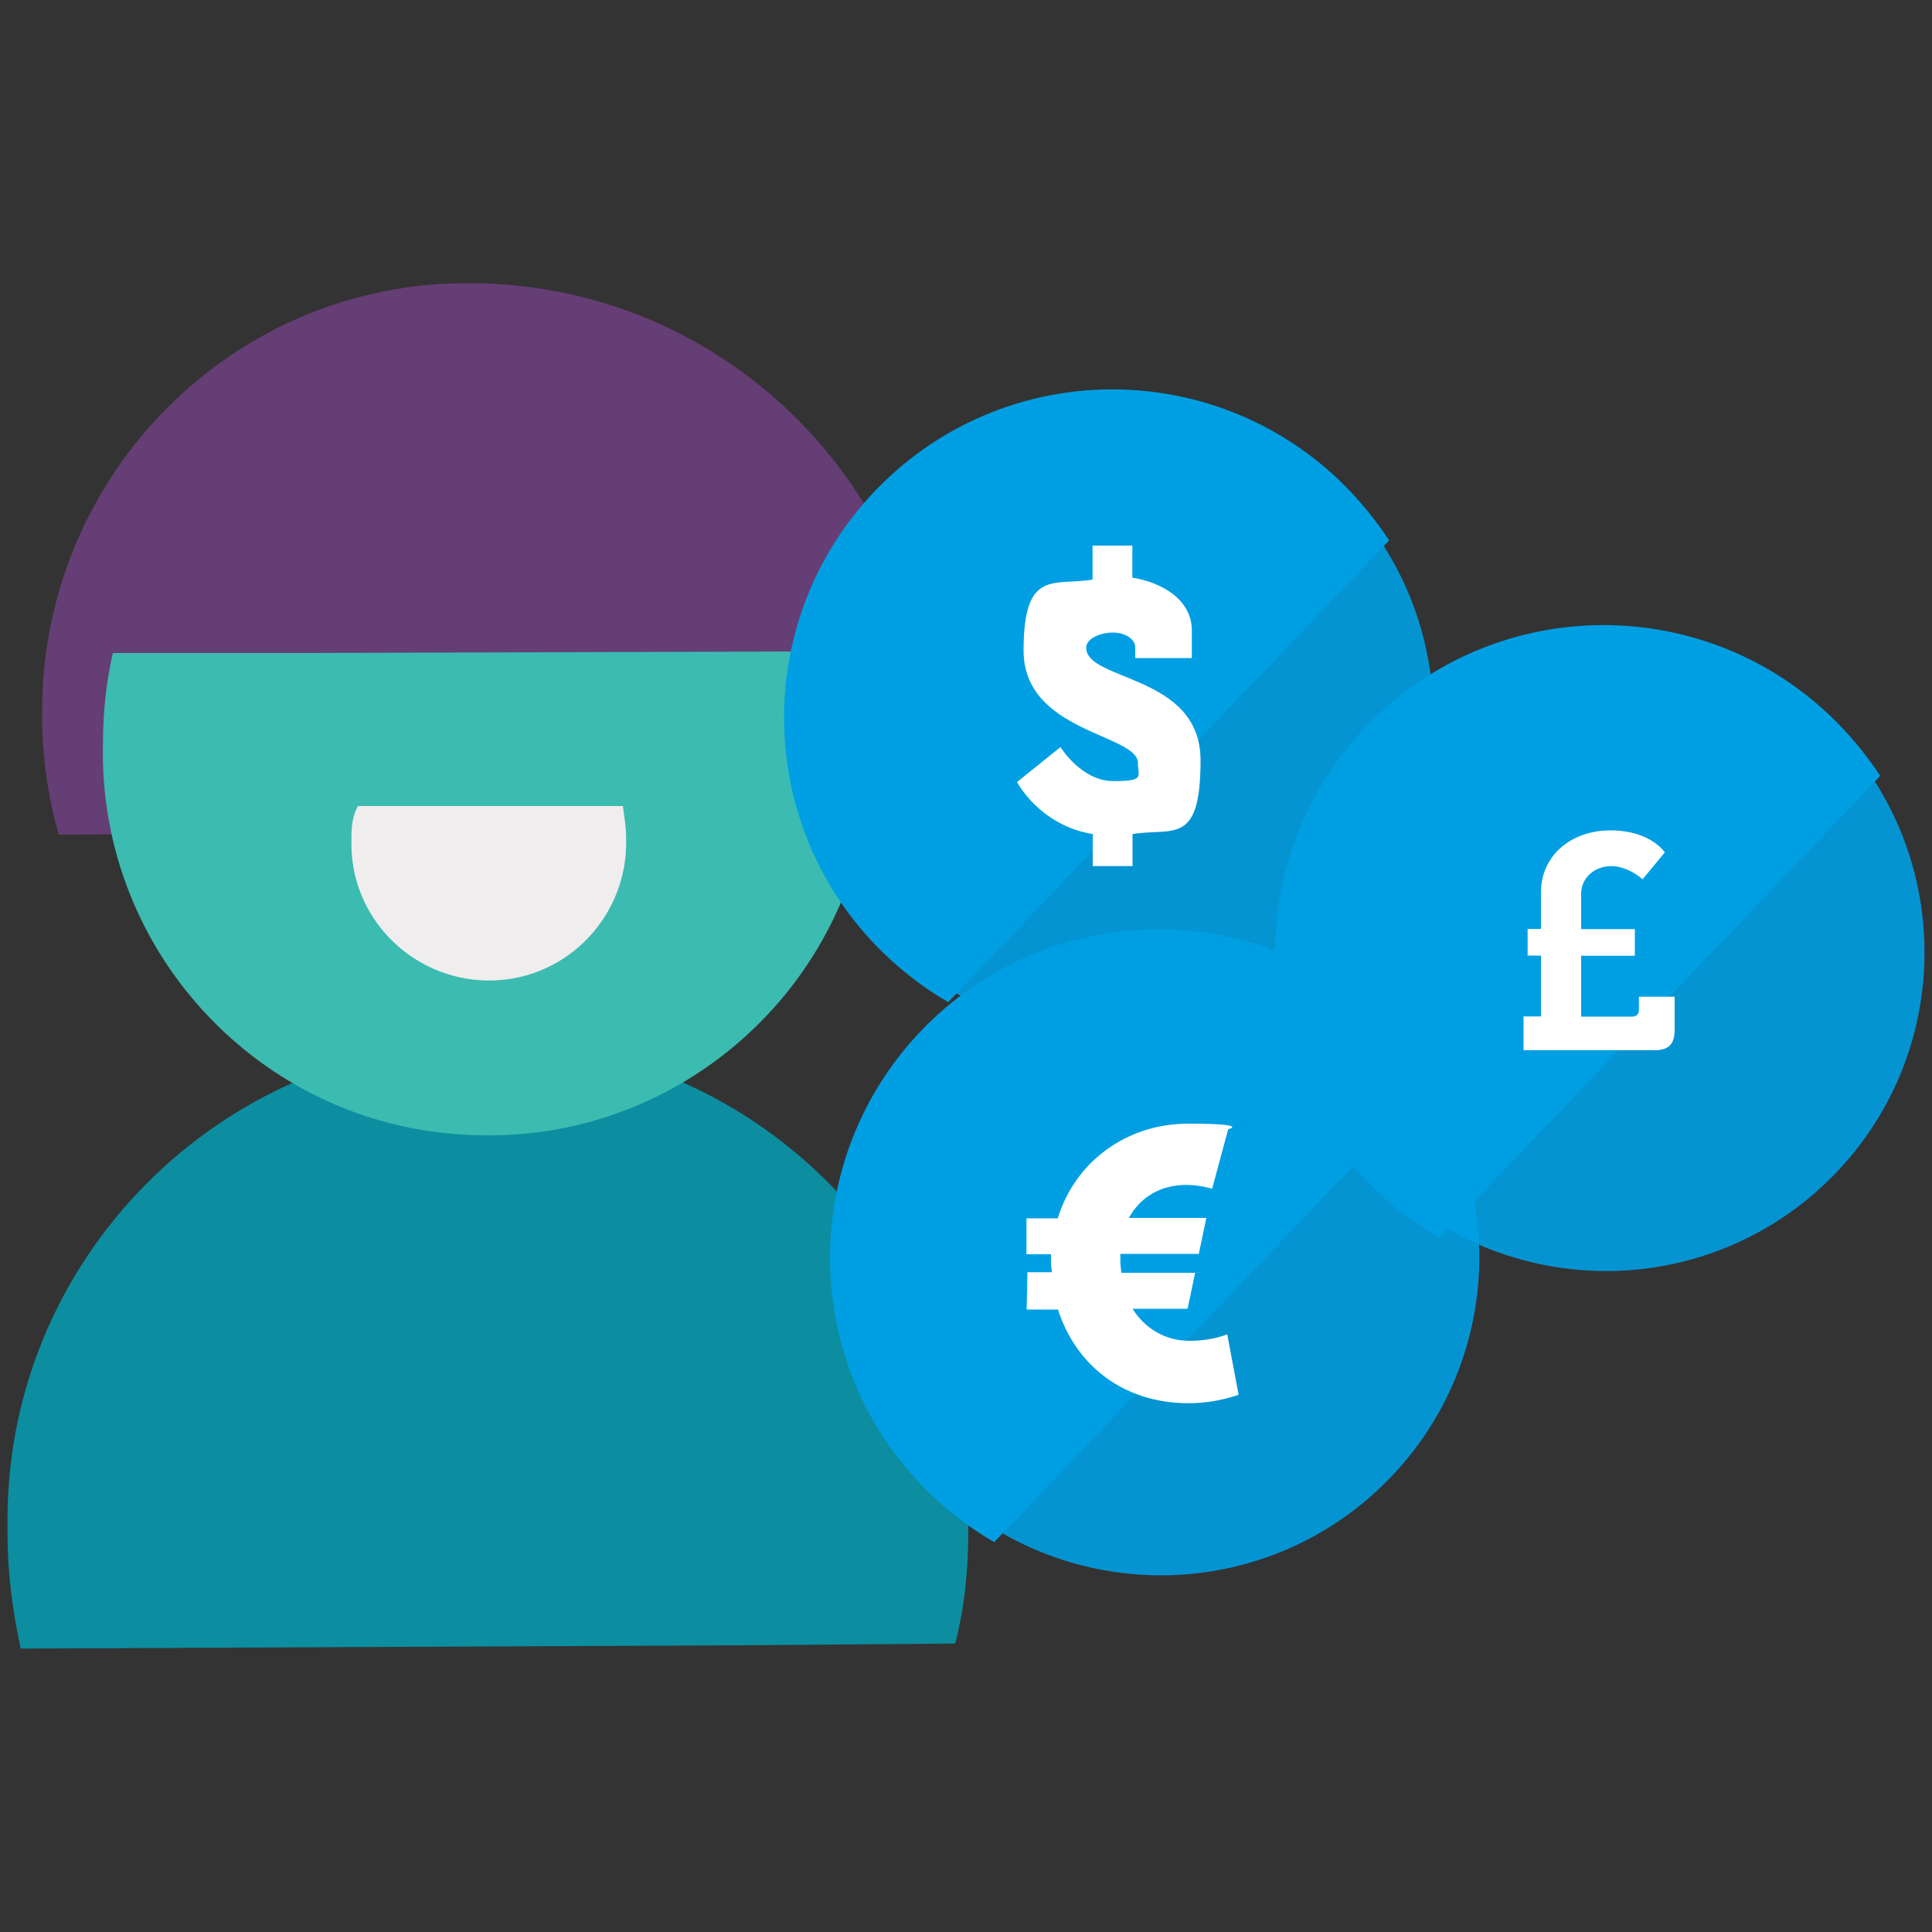
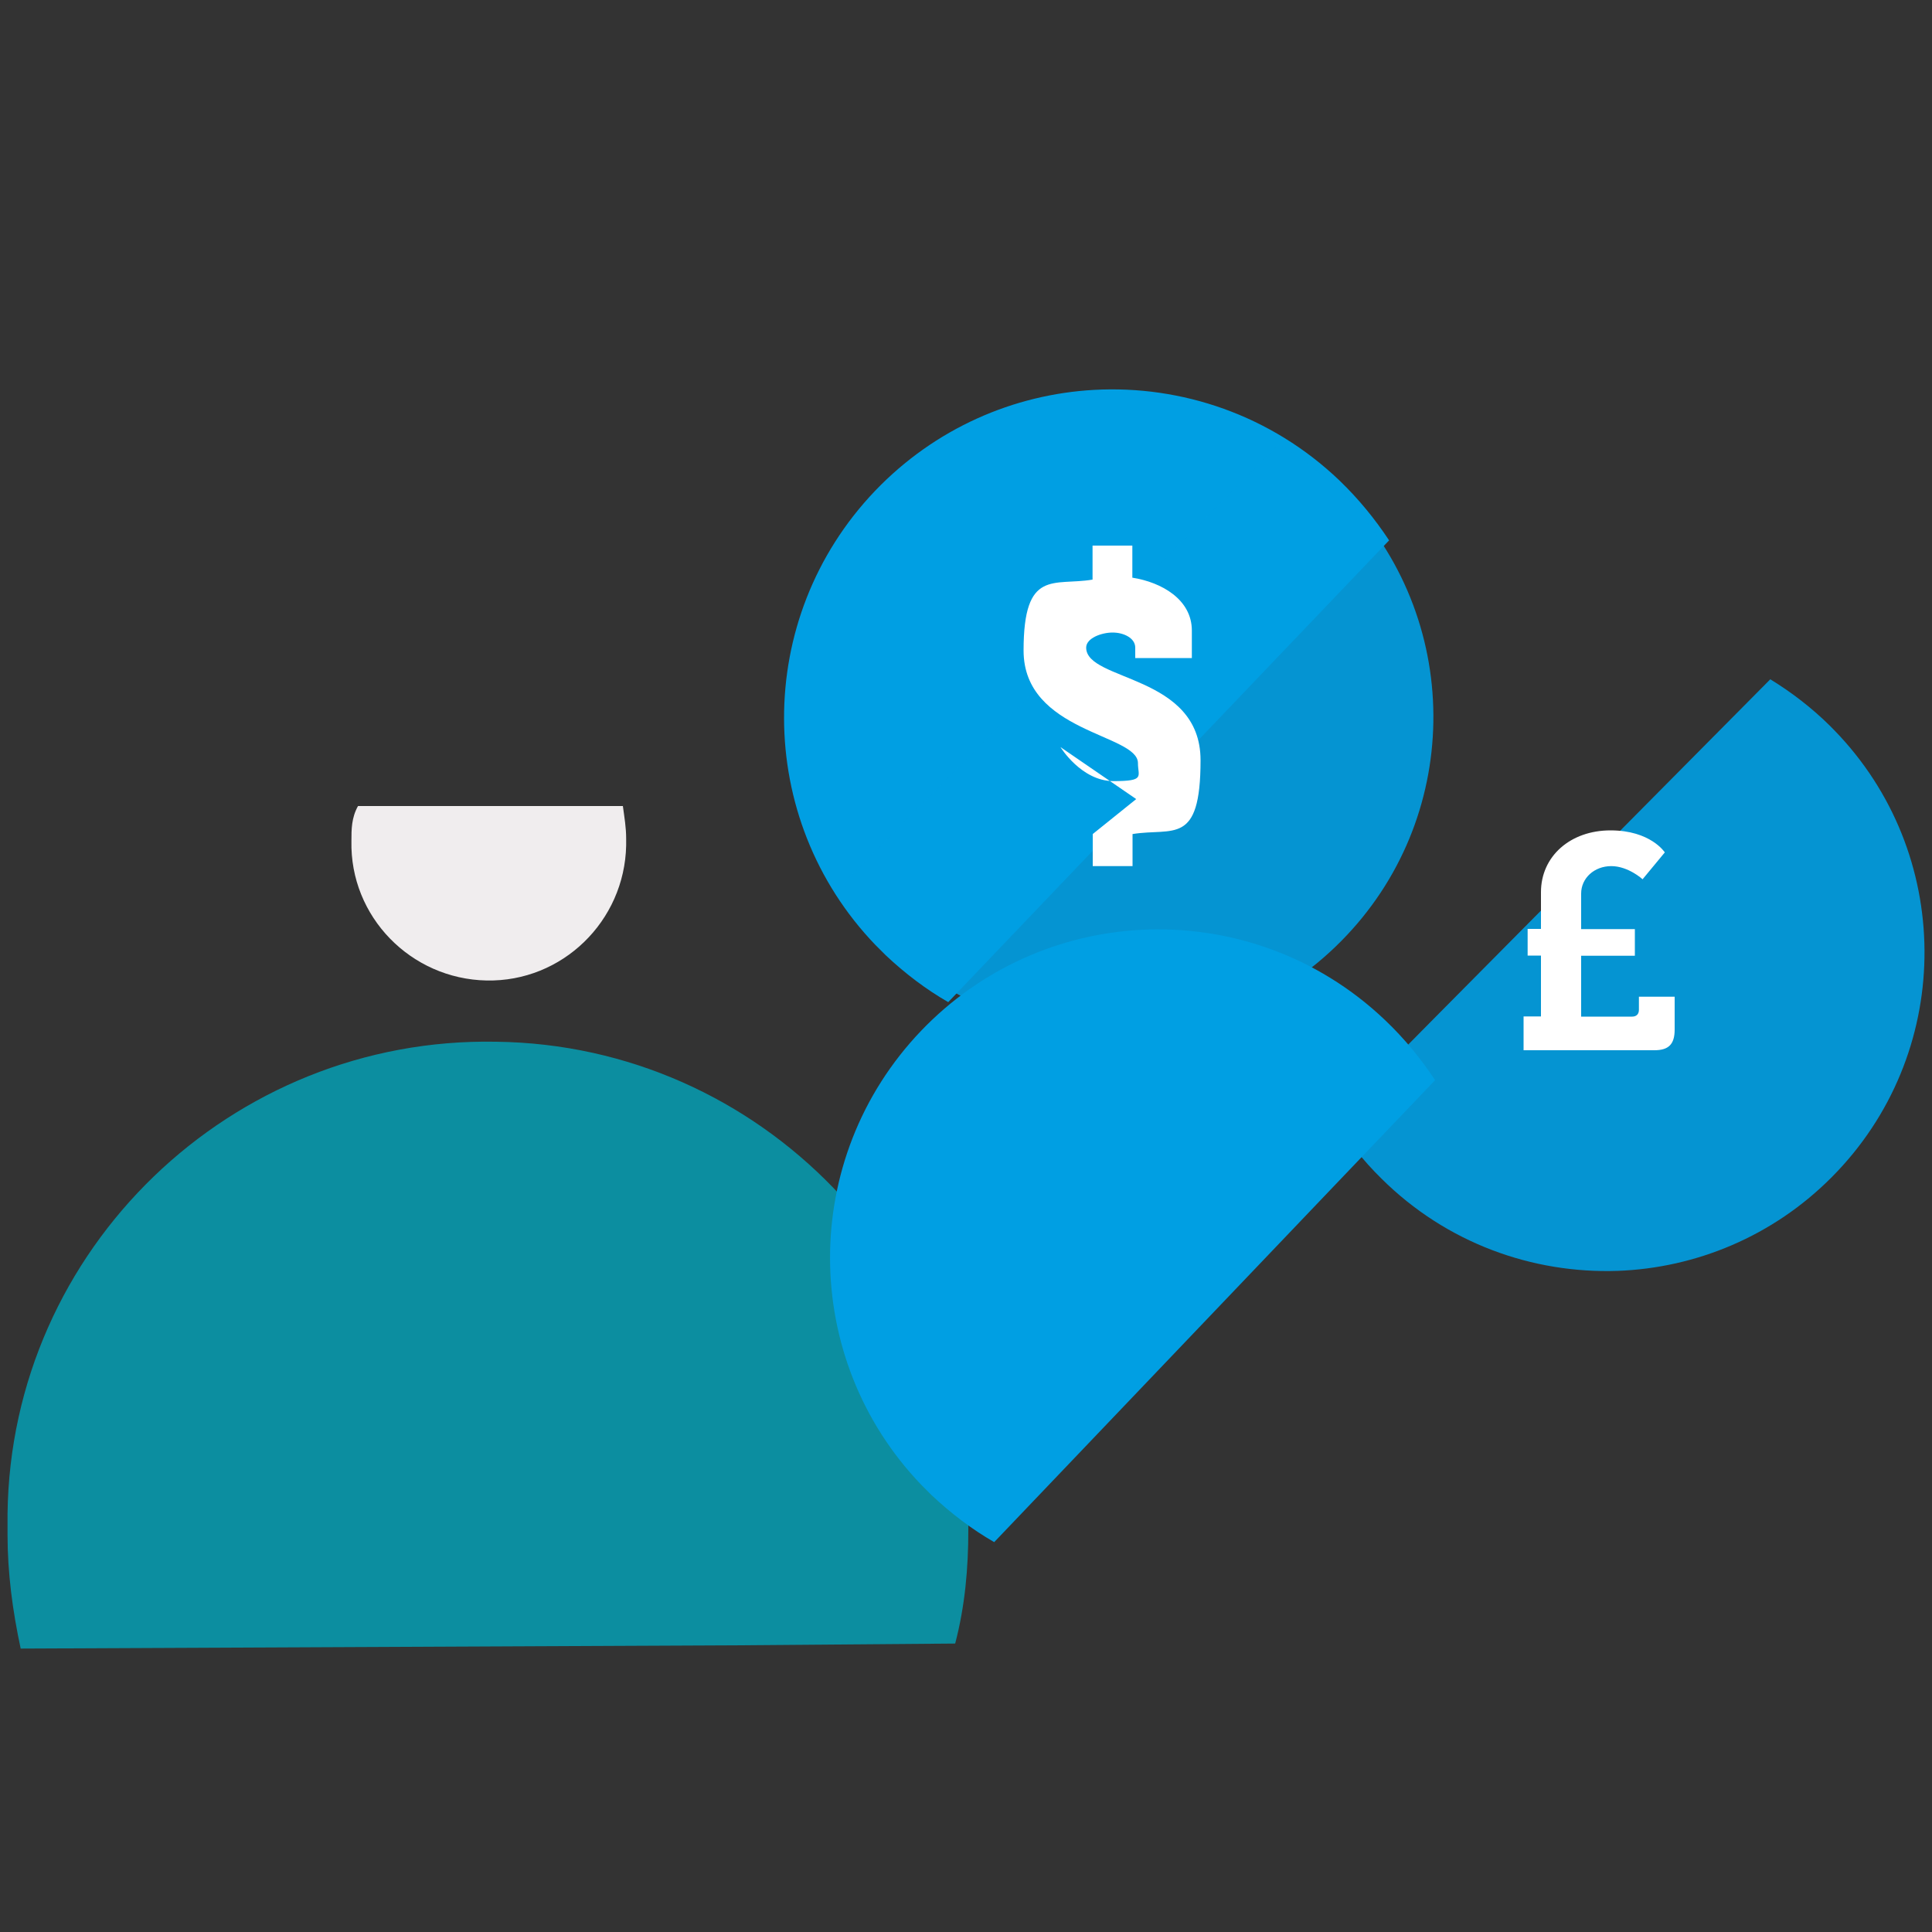
<svg xmlns="http://www.w3.org/2000/svg" id="Layer_2" data-name="Layer 2" width="1000" height="1000" version="1.1" viewBox="0 0 1000 1000">
  <rect x="0" y="0" width="1000" height="1000" fill="#333333" stroke="none" />
  <defs>
    <style>
      .cls-1 {
        fill: #653e75;
      }

      .cls-1, .cls-2, .cls-3, .cls-4, .cls-5, .cls-6, .cls-7 {
        stroke-width: 0px;
      }

      .cls-2 {
        fill: #3cbbb1;
      }

      .cls-3 {
        isolation: isolate;
      }

      .cls-3, .cls-4 {
        fill: #009fe3;
      }

      .cls-4 {
        fill-opacity: .9;
      }

      .cls-5 {
        fill: #f0edee;
      }

      .cls-6 {
        fill: #0c8ea0;
      }

      .cls-7 {
        fill: #fff;
      }
    </style>
  </defs>
  <g>
    <g>
      <path class="cls-6" d="M501.2,792.1c2.6-137.1-107.3-251.2-244.4-252.9-137.1-2.6-251.2,107.2-252.9,244.3v11c0,19.6,2.6,39.2,6.8,58.8l371.3-1.7,112.4-.9c5.1-19.5,6.8-39.1,6.8-58.6Z" />
-       <path class="cls-1" d="M482.4,374.8c-6-127.7-111.6-228.2-239.2-228.2-121.7-.9-220.5,97.9-221.4,219.8v11.1c.9,18.7,3.4,36.6,8.6,54.5l344-1.7,103.9-.9c3.4-18.9,5-36.7,4.1-54.6Z" />
-       <path class="cls-2" d="M53.3,385c-2.6,109.8,85.1,201,195.1,202.6,109.8,2.6,201-85.1,202.6-195.1v-8.6c0-16.1-1.7-31.5-6-46.8l-297.2.9H58.4c-3.5,15.5-5.1,30.8-5.1,47Z" />
      <path class="cls-5" d="M181.9,435.2c-.9,39.2,30.7,71.5,69.9,72.3,39.2.8,71.5-30.7,72.3-69.9v-3.4c0-6-.9-11-1.7-17h-137.1c-3.4,6.1-3.4,12.1-3.4,18Z" />
    </g>
    <g>
-       <path class="cls-3" d="M947.4,370.6c-35.4-33.8-81.7-49.3-126.9-46.8-41.6,2.3-82.4,19.9-113.4,52.3-63.1,66.1-62.5,169.7.2,235l5.3,5.3c10.1,9.5,20.9,17.7,32.4,24.3l175.2-183.6,53-55.5c-7.2-10.9-15.7-21.4-25.8-31Z" />
      <path class="cls-4" d="M715,610c33.7,33.5,78.3,49.3,122.3,47.8,40.4-1.5,80.4-17.8,111-48.7,62.4-62.9,63.7-163.5,4.1-228-1.6-1.7-3.4-3.6-5.1-5.3-9.5-9.4-19.9-17.4-31-24.2l-173.3,174.8-52.3,52.9c6.6,10.9,14.7,21.3,24.3,30.7Z" />
    </g>
    <path class="cls-7" d="M788.5,526.1h9.1v-31.5h-6.9v-13.8h6.9v-19c0-18.6,15.2-32,36-32s28.1,11.4,28.1,11.4l-11.5,13.9s-7.4-6.8-16.2-6.8-15.6,6.2-15.6,14.2v18.4h27.8v13.8h-27.8v31.5h26.4c2.2,0,3.5-1.3,3.5-3.5v-6.8h18.5v17c0,7.6-3.1,10.7-10.5,10.7h-67.7v-17.5h0Z" />
    <g>
      <path class="cls-3" d="M693.2,248.6c-35.4-33.8-81.7-49.3-126.9-46.8-41.6,2.3-82.4,19.9-113.4,52.3-63.1,66.1-62.5,169.7.2,235l5.3,5.3c10.1,9.5,20.9,17.7,32.4,24.3l175.2-183.5,53-55.5c-7.2-10.9-15.7-21.4-25.8-31.1Z" />
      <path class="cls-4" d="M460.8,488.1c33.7,33.5,78.3,49.3,122.3,47.8,40.4-1.5,80.4-17.8,111-48.7,62.4-62.9,63.7-163.5,4.1-228-1.6-1.7-3.4-3.6-5.1-5.3-9.5-9.4-19.9-17.4-31-24.2l-173.3,174.8-52.3,52.9c6.6,10.9,14.7,21.3,24.3,30.7Z" />
    </g>
    <g>
      <path class="cls-3" d="M717,528.1c-35.4-33.8-81.7-49.3-126.9-46.8-41.6,2.3-82.4,19.9-113.4,52.3-63.1,66.1-62.5,169.7.2,235,1.7,1.7,3.6,3.6,5.3,5.3,10.1,9.5,20.9,17.7,32.4,24.3l175.2-183.6,53-55.5c-7.2-10.9-15.7-21.4-25.8-31Z" />
-       <path class="cls-4" d="M484.6,767.5c33.7,33.5,78.3,49.3,122.3,47.8,40.4-1.5,80.4-17.8,111-48.7,62.4-62.9,63.7-163.5,4.1-228-1.6-1.7-3.4-3.6-5.1-5.3-9.5-9.4-19.9-17.4-31-24.2l-173.3,174.8-52.3,52.9c6.6,10.9,14.8,21.3,24.3,30.7Z" />
    </g>
  </g>
-   <path class="cls-7" d="M548.9,386.7s10.8,17.6,27.4,17.6,12.7-2.4,12.7-9.3c0-15.2-59.2-15.7-59.2-58.3s15.7-33.3,35.7-36.7v-17.6h20.6v16.6c15.2,2.4,30.8,11.3,30.8,27.4v14.2h-29.3v-5.4c0-4.9-5.9-7.8-11.7-7.8s-13.7,2.9-13.7,7.8c0,17.6,59.2,13.7,59.2,58.3s-14.2,34.8-35.2,38.2v16.6h-20.6v-16.6c-27.4-4.4-39.2-26.9-39.2-26.9l22.5-18.1h0Z" />
-   <path class="cls-7" d="M531.8,658.5h12.7s-.5-2.9-.5-4.9v-4.4h-12.7v-18.6h16.2c8.8-28.9,35.2-49,67.6-49s20.6,2.9,20.6,2.9l-8.3,30.8s-6.4-2-13.2-2c-13.7,0-24,6.4-29.9,17.1h40.1l-3.9,18.6h-40.6v3.9c0,2,.5,5.9.5,5.9h38.2l-3.9,18.6h-28.5c6.4,10.3,17.1,16.6,29.4,16.6s19.6-3.4,19.6-3.4l5.9,31.3s-11.3,4.4-25.9,4.4c-33.8,0-58.3-19.6-67.6-48.5h-16.2l.4-19.3h0Z" />
+   <path class="cls-7" d="M548.9,386.7s10.8,17.6,27.4,17.6,12.7-2.4,12.7-9.3c0-15.2-59.2-15.7-59.2-58.3s15.7-33.3,35.7-36.7v-17.6h20.6v16.6c15.2,2.4,30.8,11.3,30.8,27.4v14.2h-29.3v-5.4c0-4.9-5.9-7.8-11.7-7.8s-13.7,2.9-13.7,7.8c0,17.6,59.2,13.7,59.2,58.3s-14.2,34.8-35.2,38.2v16.6h-20.6v-16.6l22.5-18.1h0Z" />
</svg>